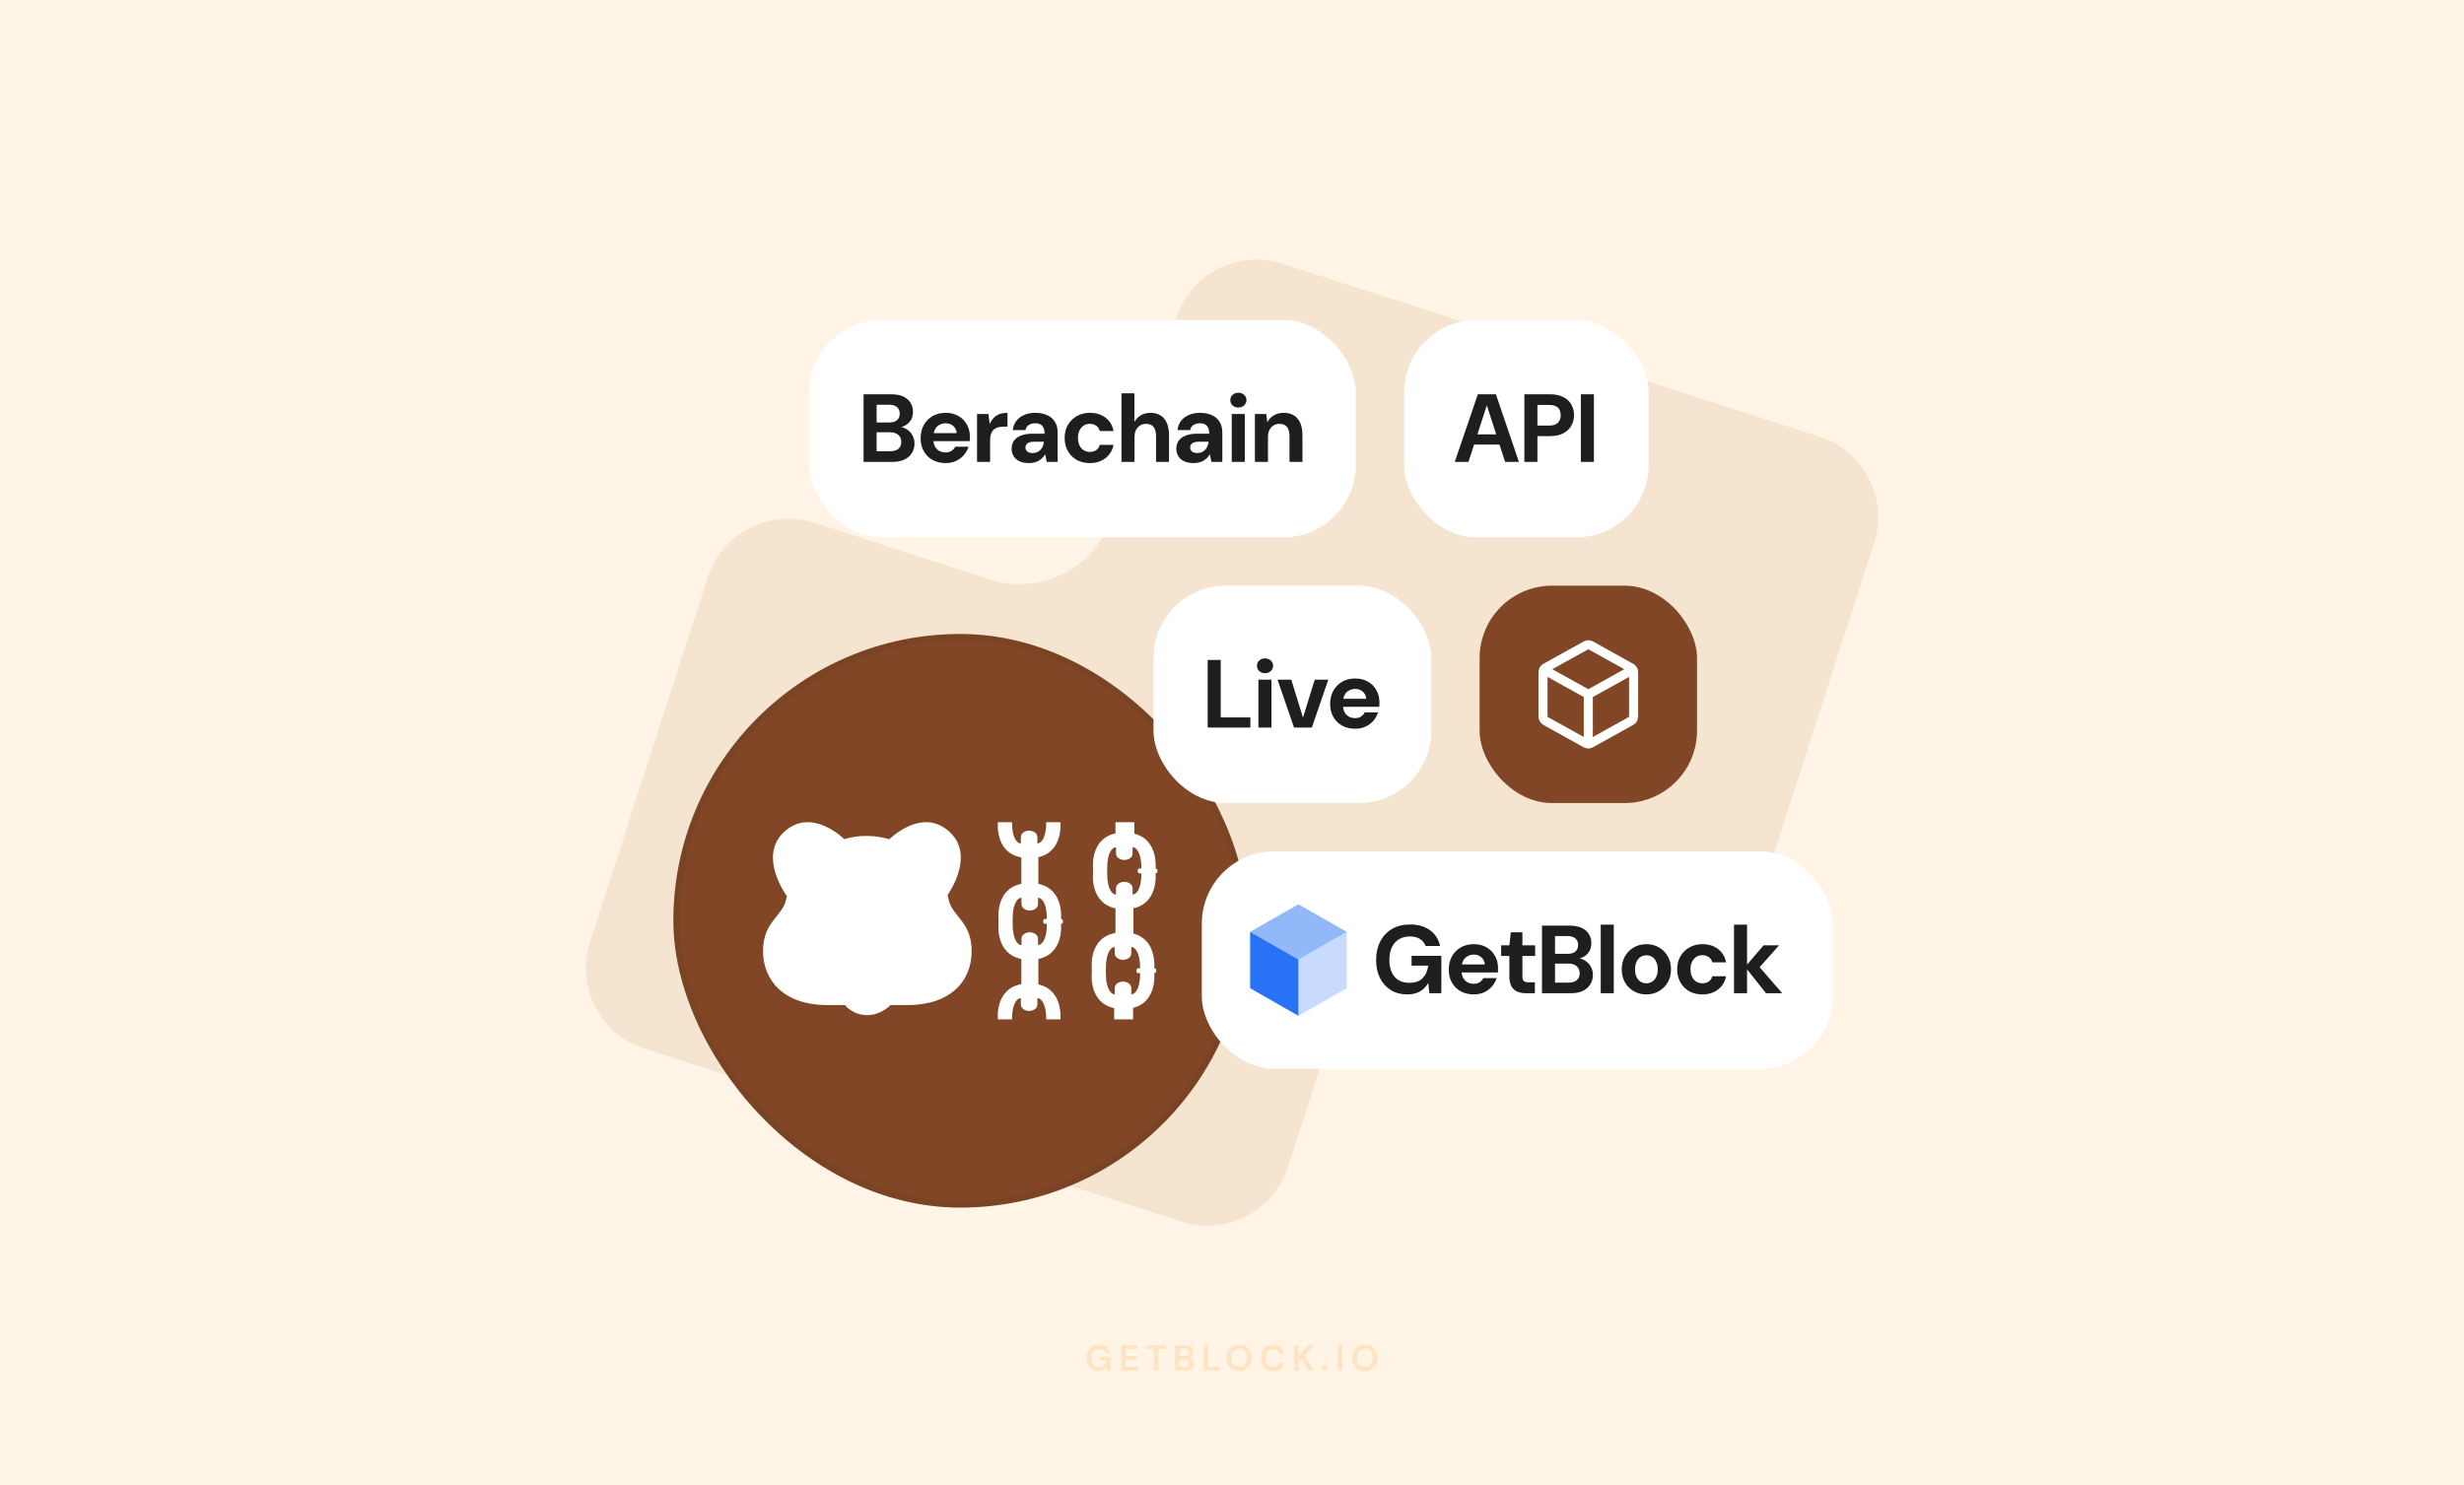
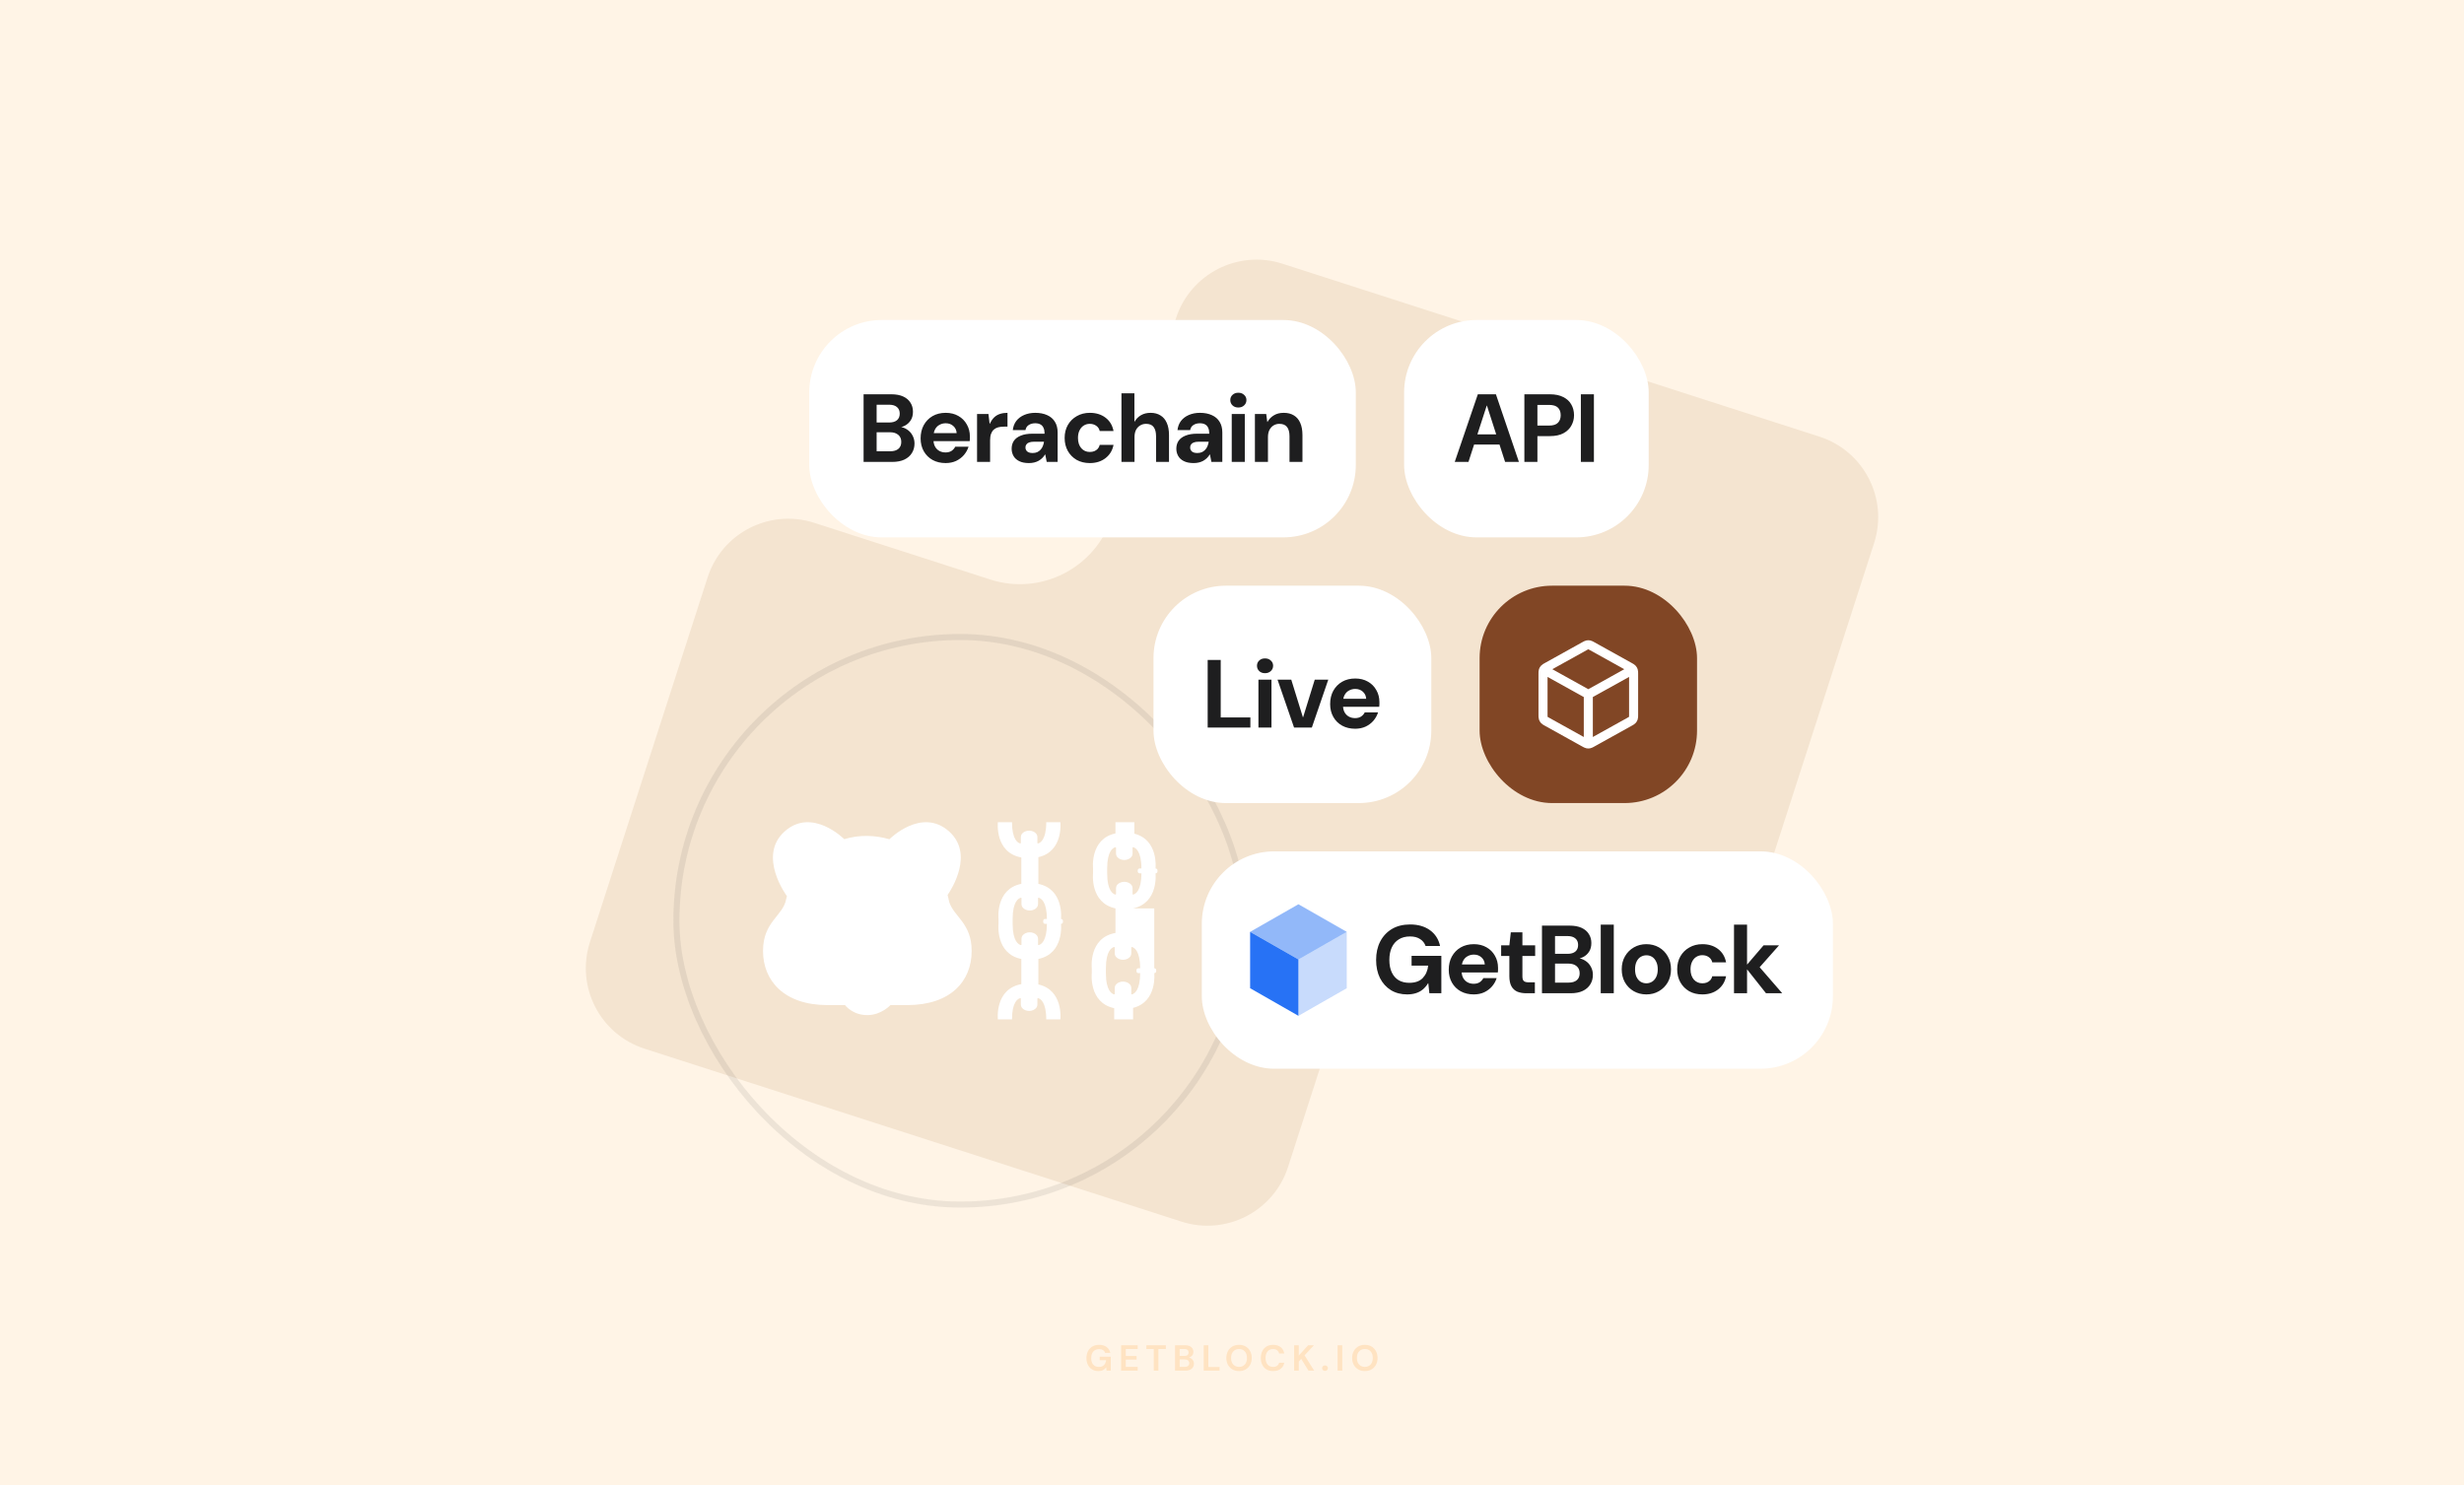
<svg xmlns="http://www.w3.org/2000/svg" width="816" height="492" viewBox="0 0 816 492" fill="none">
  <rect width="816" height="492" fill="#FFF4E6" />
  <path fill-rule="evenodd" clip-rule="evenodd" d="M602.554 144.638C617.294 149.386 625.392 165.176 620.64 179.905L581.656 300.753C576.904 315.482 561.104 323.574 546.364 318.826L488.072 300.048C471.255 294.631 453.23 303.868 447.806 320.683L426.552 386.568C421.801 401.298 406 409.389 391.26 404.641L213.446 347.362C198.706 342.614 190.608 326.824 195.36 312.095L234.344 191.247C239.096 176.518 254.896 168.426 269.636 173.174L327.928 191.952C344.745 197.369 362.77 188.132 368.194 171.317L389.448 105.432C394.199 90.702 410 82.611 424.74 87.359L602.554 144.638Z" fill="#F4E4D0" />
  <path opacity="0.16" d="M363.747 454.144C362.955 454.144 362.263 453.964 361.671 453.604C361.079 453.244 360.619 452.744 360.291 452.104C359.963 451.456 359.799 450.704 359.799 449.848C359.799 448.984 359.967 448.224 360.303 447.568C360.647 446.904 361.131 446.388 361.755 446.02C362.387 445.644 363.135 445.456 363.999 445.456C364.983 445.456 365.799 445.692 366.447 446.164C367.095 446.636 367.515 447.288 367.707 448.12H365.991C365.863 447.728 365.631 447.424 365.295 447.208C364.959 446.984 364.527 446.872 363.999 446.872C363.159 446.872 362.511 447.14 362.055 447.676C361.599 448.204 361.371 448.932 361.371 449.86C361.371 450.788 361.595 451.508 362.043 452.02C362.499 452.524 363.115 452.776 363.891 452.776C364.651 452.776 365.223 452.572 365.607 452.164C365.999 451.748 366.235 451.204 366.315 450.532H364.191V449.38H367.863V454H366.447L366.327 452.896C366.055 453.296 365.715 453.604 365.307 453.82C364.899 454.036 364.379 454.144 363.747 454.144ZM371.277 454V445.6H376.761V446.836H372.813V449.14H376.401V450.34H372.813V452.764H376.761V454H371.277ZM382.09 454V446.836H379.642V445.6H386.086V446.836H383.626V454H382.09ZM389.144 454V445.6H392.516C393.388 445.6 394.052 445.804 394.508 446.212C394.972 446.612 395.204 447.128 395.204 447.76C395.204 448.288 395.06 448.712 394.772 449.032C394.492 449.344 394.148 449.556 393.74 449.668C394.22 449.764 394.616 450.004 394.928 450.388C395.24 450.764 395.396 451.204 395.396 451.708C395.396 452.372 395.156 452.92 394.676 453.352C394.196 453.784 393.516 454 392.636 454H389.144ZM390.68 449.128H392.288C392.72 449.128 393.052 449.028 393.284 448.828C393.516 448.628 393.632 448.344 393.632 447.976C393.632 447.624 393.516 447.348 393.284 447.148C393.06 446.94 392.72 446.836 392.264 446.836H390.68V449.128ZM390.68 452.752H392.396C392.852 452.752 393.204 452.648 393.452 452.44C393.708 452.224 393.836 451.924 393.836 451.54C393.836 451.148 393.704 450.84 393.44 450.616C393.176 450.392 392.82 450.28 392.372 450.28H390.68V452.752ZM398.634 454V445.6H400.17V452.8H403.89V454H398.634ZM410.338 454.144C409.498 454.144 408.762 453.96 408.13 453.592C407.506 453.224 407.014 452.716 406.654 452.068C406.302 451.412 406.126 450.656 406.126 449.8C406.126 448.944 406.302 448.192 406.654 447.544C407.014 446.888 407.506 446.376 408.13 446.008C408.762 445.64 409.498 445.456 410.338 445.456C411.17 445.456 411.902 445.64 412.534 446.008C413.166 446.376 413.658 446.888 414.01 447.544C414.362 448.192 414.538 448.944 414.538 449.8C414.538 450.656 414.362 451.412 414.01 452.068C413.658 452.716 413.166 453.224 412.534 453.592C411.902 453.96 411.17 454.144 410.338 454.144ZM410.338 452.764C411.138 452.764 411.774 452.5 412.246 451.972C412.726 451.444 412.966 450.72 412.966 449.8C412.966 448.88 412.726 448.156 412.246 447.628C411.774 447.1 411.138 446.836 410.338 446.836C409.538 446.836 408.898 447.1 408.418 447.628C407.938 448.156 407.698 448.88 407.698 449.8C407.698 450.72 407.938 451.444 408.418 451.972C408.898 452.5 409.538 452.764 410.338 452.764ZM421.618 454.144C420.77 454.144 420.042 453.964 419.434 453.604C418.826 453.236 418.358 452.728 418.03 452.08C417.702 451.424 417.538 450.668 417.538 449.812C417.538 448.956 417.702 448.2 418.03 447.544C418.358 446.888 418.826 446.376 419.434 446.008C420.042 445.64 420.77 445.456 421.618 445.456C422.626 445.456 423.45 445.708 424.09 446.212C424.738 446.708 425.142 447.408 425.302 448.312H423.61C423.506 447.856 423.282 447.5 422.938 447.244C422.602 446.98 422.154 446.848 421.594 446.848C420.818 446.848 420.21 447.112 419.77 447.64C419.33 448.168 419.11 448.892 419.11 449.812C419.11 450.732 419.33 451.456 419.77 451.984C420.21 452.504 420.818 452.764 421.594 452.764C422.154 452.764 422.602 452.644 422.938 452.404C423.282 452.156 423.506 451.816 423.61 451.384H425.302C425.142 452.248 424.738 452.924 424.09 453.412C423.45 453.9 422.626 454.144 421.618 454.144ZM428.582 454V445.6H430.118V448.996L433.226 445.6H435.122L432.026 448.936L435.206 454H433.322L430.922 450.112L430.118 450.988V454H428.582ZM438.802 454.084C438.522 454.084 438.29 453.996 438.106 453.82C437.93 453.644 437.842 453.432 437.842 453.184C437.842 452.928 437.93 452.712 438.106 452.536C438.29 452.36 438.522 452.272 438.802 452.272C439.082 452.272 439.31 452.36 439.486 452.536C439.67 452.712 439.762 452.928 439.762 453.184C439.762 453.432 439.67 453.644 439.486 453.82C439.31 453.996 439.082 454.084 438.802 454.084ZM442.98 454V445.6H444.516V454H442.98ZM452 454.144C451.16 454.144 450.424 453.96 449.792 453.592C449.168 453.224 448.676 452.716 448.316 452.068C447.964 451.412 447.788 450.656 447.788 449.8C447.788 448.944 447.964 448.192 448.316 447.544C448.676 446.888 449.168 446.376 449.792 446.008C450.424 445.64 451.16 445.456 452 445.456C452.832 445.456 453.564 445.64 454.196 446.008C454.828 446.376 455.32 446.888 455.672 447.544C456.024 448.192 456.2 448.944 456.2 449.8C456.2 450.656 456.024 451.412 455.672 452.068C455.32 452.716 454.828 453.224 454.196 453.592C453.564 453.96 452.832 454.144 452 454.144ZM452 452.764C452.8 452.764 453.436 452.5 453.908 451.972C454.388 451.444 454.628 450.72 454.628 449.8C454.628 448.88 454.388 448.156 453.908 447.628C453.436 447.1 452.8 446.836 452 446.836C451.2 446.836 450.56 447.1 450.08 447.628C449.6 448.156 449.36 448.88 449.36 449.8C449.36 450.72 449.6 451.444 450.08 451.972C450.56 452.5 451.2 452.764 452 452.764Z" fill="#FF8800" />
  <rect x="268" y="106" width="181" height="72" rx="24" fill="white" />
  <path d="M285.994 153V130.6H295.178C296.735 130.6 298.047 130.845 299.114 131.336C300.181 131.827 300.981 132.509 301.514 133.384C302.069 134.237 302.346 135.229 302.346 136.36C302.346 137.491 302.101 138.44 301.61 139.208C301.119 139.976 300.469 140.573 299.658 141C298.869 141.405 298.005 141.64 297.066 141.704L297.546 141.352C298.57 141.395 299.477 141.672 300.266 142.184C301.077 142.675 301.706 143.336 302.154 144.168C302.623 145 302.858 145.907 302.858 146.888C302.858 148.083 302.57 149.139 301.994 150.056C301.439 150.973 300.607 151.699 299.498 152.232C298.41 152.744 297.077 153 295.498 153H285.994ZM290.314 149.48H294.794C295.967 149.48 296.874 149.213 297.514 148.68C298.154 148.147 298.474 147.379 298.474 146.376C298.474 145.373 298.143 144.595 297.482 144.04C296.821 143.464 295.903 143.176 294.73 143.176H290.314V149.48ZM290.314 139.944H294.474C295.605 139.944 296.469 139.688 297.066 139.176C297.663 138.664 297.962 137.939 297.962 137C297.962 136.083 297.663 135.368 297.066 134.856C296.469 134.323 295.594 134.056 294.442 134.056H290.314V139.944ZM313.166 153.384C311.545 153.384 310.105 153.043 308.846 152.36C307.609 151.677 306.638 150.717 305.934 149.48C305.23 148.243 304.878 146.824 304.878 145.224C304.878 143.56 305.22 142.099 305.902 140.84C306.606 139.56 307.577 138.557 308.814 137.832C310.073 137.107 311.534 136.744 313.198 136.744C314.777 136.744 316.164 137.085 317.358 137.768C318.574 138.451 319.513 139.389 320.174 140.584C320.857 141.757 321.198 143.091 321.198 144.584C321.198 144.797 321.198 145.043 321.198 145.32C321.198 145.576 321.177 145.843 321.134 146.12H307.95V143.464H316.814C316.75 142.483 316.377 141.693 315.694 141.096C315.033 140.499 314.201 140.2 313.198 140.2C312.452 140.2 311.769 140.371 311.15 140.712C310.532 141.032 310.041 141.523 309.678 142.184C309.316 142.845 309.134 143.688 309.134 144.712V145.64C309.134 146.515 309.305 147.272 309.646 147.912C309.988 148.531 310.457 149.011 311.054 149.352C311.673 149.693 312.366 149.864 313.134 149.864C313.924 149.864 314.585 149.693 315.118 149.352C315.652 148.989 316.057 148.531 316.334 147.976H320.75C320.43 148.979 319.918 149.896 319.214 150.728C318.51 151.539 317.646 152.189 316.622 152.68C315.598 153.149 314.446 153.384 313.166 153.384ZM323.57 153V137.128H327.346L327.73 140.36H327.794C328.22 139.464 328.711 138.749 329.266 138.216C329.842 137.683 330.492 137.309 331.218 137.096C331.943 136.861 332.754 136.744 333.65 136.744V141.32H332.466C331.762 141.32 331.122 141.395 330.546 141.544C329.991 141.693 329.511 141.949 329.106 142.312C328.722 142.653 328.423 143.112 328.21 143.688C327.996 144.264 327.89 144.979 327.89 145.832V153H323.57ZM340.75 153.384C339.449 153.384 338.371 153.171 337.518 152.744C336.665 152.317 336.035 151.741 335.63 151.016C335.225 150.291 335.022 149.491 335.022 148.616C335.022 147.635 335.267 146.771 335.758 146.024C336.27 145.277 337.038 144.701 338.062 144.296C339.086 143.869 340.377 143.656 341.934 143.656H345.934C345.934 142.867 345.817 142.227 345.582 141.736C345.369 141.224 345.027 140.84 344.558 140.584C344.11 140.328 343.534 140.2 342.83 140.2C341.998 140.2 341.283 140.392 340.686 140.776C340.11 141.139 339.747 141.704 339.598 142.472H335.406C335.534 141.299 335.918 140.285 336.558 139.432C337.219 138.579 338.094 137.917 339.182 137.448C340.27 136.979 341.486 136.744 342.83 136.744C344.366 136.744 345.689 137 346.798 137.512C347.907 138.003 348.761 138.739 349.358 139.72C349.955 140.68 350.254 141.853 350.254 143.24V153H346.638L346.158 150.536H346.094C345.817 150.984 345.497 151.389 345.134 151.752C344.771 152.093 344.366 152.392 343.918 152.648C343.491 152.883 343.011 153.064 342.478 153.192C341.945 153.32 341.369 153.384 340.75 153.384ZM341.966 150.056C342.542 150.056 343.054 149.96 343.502 149.768C343.95 149.555 344.323 149.277 344.622 148.936C344.942 148.595 345.187 148.2 345.358 147.752C345.55 147.283 345.678 146.803 345.742 146.312H342.414C341.753 146.312 341.209 146.397 340.782 146.568C340.377 146.717 340.078 146.941 339.886 147.24C339.694 147.517 339.598 147.848 339.598 148.232C339.598 148.616 339.694 148.947 339.886 149.224C340.078 149.501 340.355 149.715 340.718 149.864C341.081 149.992 341.497 150.056 341.966 150.056ZM360.927 153.384C359.263 153.384 357.801 153.032 356.543 152.328C355.305 151.603 354.335 150.621 353.631 149.384C352.927 148.125 352.575 146.685 352.575 145.064C352.575 143.443 352.927 142.013 353.631 140.776C354.356 139.517 355.348 138.536 356.607 137.832C357.865 137.107 359.305 136.744 360.927 136.744C362.975 136.744 364.703 137.277 366.111 138.344C367.519 139.411 368.404 140.883 368.767 142.76H364.191C364.02 142.013 363.636 141.437 363.039 141.032C362.441 140.605 361.727 140.392 360.895 140.392C360.148 140.392 359.476 140.584 358.879 140.968C358.303 141.331 357.844 141.864 357.503 142.568C357.161 143.251 356.991 144.083 356.991 145.064C356.991 145.789 357.087 146.44 357.279 147.016C357.471 147.571 357.737 148.051 358.079 148.456C358.441 148.861 358.857 149.171 359.327 149.384C359.796 149.597 360.319 149.704 360.895 149.704C361.449 149.704 361.951 149.619 362.399 149.448C362.847 149.256 363.231 148.989 363.551 148.648C363.871 148.285 364.084 147.859 364.191 147.368H368.767C368.404 149.203 367.519 150.664 366.111 151.752C364.703 152.84 362.975 153.384 360.927 153.384ZM371.393 153V130.28H375.681V139.656H375.745C376.278 138.739 376.993 138.024 377.889 137.512C378.785 137 379.841 136.744 381.057 136.744C382.337 136.744 383.425 137.032 384.321 137.608C385.238 138.163 385.932 138.984 386.401 140.072C386.892 141.16 387.137 142.504 387.137 144.104V153H382.849V144.488C382.849 143.165 382.582 142.152 382.049 141.448C381.537 140.744 380.705 140.392 379.553 140.392C378.806 140.392 378.145 140.573 377.569 140.936C376.993 141.277 376.534 141.779 376.193 142.44C375.873 143.08 375.713 143.869 375.713 144.808V153H371.393ZM395.29 153.384C393.989 153.384 392.911 153.171 392.058 152.744C391.205 152.317 390.575 151.741 390.17 151.016C389.765 150.291 389.562 149.491 389.562 148.616C389.562 147.635 389.807 146.771 390.298 146.024C390.81 145.277 391.578 144.701 392.602 144.296C393.626 143.869 394.917 143.656 396.474 143.656H400.474C400.474 142.867 400.357 142.227 400.122 141.736C399.909 141.224 399.567 140.84 399.098 140.584C398.65 140.328 398.074 140.2 397.37 140.2C396.538 140.2 395.823 140.392 395.226 140.776C394.65 141.139 394.287 141.704 394.138 142.472H389.946C390.074 141.299 390.458 140.285 391.098 139.432C391.759 138.579 392.634 137.917 393.722 137.448C394.81 136.979 396.026 136.744 397.37 136.744C398.906 136.744 400.229 137 401.338 137.512C402.447 138.003 403.301 138.739 403.898 139.72C404.495 140.68 404.794 141.853 404.794 143.24V153H401.178L400.698 150.536H400.634C400.357 150.984 400.037 151.389 399.674 151.752C399.311 152.093 398.906 152.392 398.458 152.648C398.031 152.883 397.551 153.064 397.018 153.192C396.485 153.32 395.909 153.384 395.29 153.384ZM396.506 150.056C397.082 150.056 397.594 149.96 398.042 149.768C398.49 149.555 398.863 149.277 399.162 148.936C399.482 148.595 399.727 148.2 399.898 147.752C400.09 147.283 400.218 146.803 400.282 146.312H396.954C396.293 146.312 395.749 146.397 395.322 146.568C394.917 146.717 394.618 146.941 394.426 147.24C394.234 147.517 394.138 147.848 394.138 148.232C394.138 148.616 394.234 148.947 394.426 149.224C394.618 149.501 394.895 149.715 395.258 149.864C395.621 149.992 396.037 150.056 396.506 150.056ZM407.915 153V137.128H412.235V153H407.915ZM410.091 134.984C409.301 134.984 408.661 134.749 408.171 134.28C407.68 133.811 407.435 133.224 407.435 132.52C407.435 131.816 407.68 131.24 408.171 130.792C408.661 130.323 409.301 130.088 410.091 130.088C410.88 130.088 411.52 130.323 412.011 130.792C412.523 131.24 412.779 131.816 412.779 132.52C412.779 133.224 412.523 133.811 412.011 134.28C411.52 134.749 410.88 134.984 410.091 134.984ZM415.587 153V137.128H419.331L419.683 139.752H419.747C420.259 138.835 420.963 138.109 421.859 137.576C422.755 137.021 423.854 136.744 425.155 136.744C426.478 136.744 427.598 137.032 428.515 137.608C429.432 138.163 430.126 138.984 430.595 140.072C431.086 141.16 431.331 142.504 431.331 144.104V153H427.043V144.488C427.043 143.165 426.776 142.152 426.243 141.448C425.71 140.744 424.856 140.392 423.683 140.392C422.958 140.392 422.307 140.573 421.731 140.936C421.176 141.277 420.728 141.779 420.387 142.44C420.067 143.08 419.907 143.869 419.907 144.808V153H415.587Z" fill="#1E1E1F" />
-   <rect x="223" y="210" width="190" height="190" rx="95" fill="#814625" />
  <rect x="224" y="211" width="188" height="188" rx="94" stroke="#1E1E1F" stroke-opacity="0.08" stroke-width="2" />
  <path d="M314.392 298.891C314.285 298.569 314.211 298.24 314.153 297.907C314.127 297.753 314.096 297.599 314.061 297.447C313.985 297.116 313.901 296.786 313.81 296.459C315.319 294.259 322.532 282.783 314.324 275.418C305.214 267.244 294.57 277.958 294.57 277.958L294.603 278.005C289.819 276.605 284.631 276.441 279.584 277.957C279.522 277.895 268.913 267.268 259.83 275.418C250.744 283.571 260.555 296.761 260.606 296.83C260.502 297.14 260.418 297.457 260.362 297.778C259.379 303.423 252.688 305.165 252.688 314.997C252.688 324.828 259.688 332.915 273.976 332.915H279.839C279.865 332.951 282.28 336.247 287.237 336.243C291.838 336.24 294.877 332.943 294.903 332.915H300.498C314.786 332.915 321.786 325.018 321.786 314.997C321.786 305.841 315.983 303.7 314.392 298.891Z" fill="white" />
-   <path d="M382.676 287.657C382.676 287.657 383.739 278.181 375.661 276.145V272.344H369.406V276.05C360.885 277.865 361.983 287.657 361.983 287.657V289.282C361.983 289.282 360.885 299.076 369.409 300.889L369.408 309.024C360.427 310.6 361.562 320.713 361.562 320.713V322.338C361.562 322.338 360.463 332.129 368.984 333.944V337.65H375.24V333.85C383.317 331.814 382.254 322.338 382.254 322.338C382.607 322.338 382.894 322.062 382.894 321.722V321.329C382.894 320.989 382.607 320.713 382.254 320.713C382.254 320.713 383.308 311.319 375.344 309.228V300.889H375.25C383.774 299.076 382.676 289.282 382.676 289.282C383.029 289.282 383.315 289.006 383.315 288.666V288.273C383.315 287.933 383.029 287.657 382.676 287.657ZM377.578 320.713H377.006C376.653 320.713 376.367 320.989 376.367 321.329V321.722C376.367 322.062 376.653 322.338 377.006 322.338H377.578C377.578 328.216 375.552 329.205 374.87 329.371C374.758 329.399 374.649 329.318 374.649 329.207V327.334C374.649 326.298 373.964 325.731 373.278 325.422C372.412 325.032 371.403 325.032 370.537 325.422C369.852 325.731 369.167 326.298 369.167 327.334V329.207C369.167 329.317 369.06 329.399 368.95 329.372C368.272 329.208 366.237 328.227 366.237 322.338V320.713C366.237 314.835 368.264 313.846 368.946 313.68C369.058 313.652 369.167 313.732 369.167 313.843V315.717C369.167 316.753 369.852 317.32 370.537 317.629C371.403 318.019 372.412 318.019 373.278 317.629C373.964 317.32 374.649 316.753 374.649 315.717V313.843C374.649 313.734 374.755 313.652 374.866 313.679C375.544 313.842 377.578 314.824 377.578 320.713ZM377.428 289.282H378C378 295.171 375.966 296.153 375.288 296.316C375.177 296.343 375.071 296.261 375.071 296.151V294.278C375.071 293.242 374.385 292.674 373.7 292.366C372.834 291.976 371.825 291.976 370.959 292.366C370.274 292.674 369.589 293.242 369.589 294.278V296.151C369.589 296.263 369.48 296.342 369.368 296.315C368.686 296.149 366.659 295.16 366.659 289.282V287.657C366.659 281.768 368.693 280.786 369.371 280.622C369.482 280.596 369.589 280.678 369.589 280.788V282.661C369.589 283.697 370.274 284.264 370.959 284.573C371.825 284.963 372.834 284.963 373.7 284.573C374.385 284.264 375.071 283.697 375.071 282.661V280.788C375.071 280.676 375.179 280.596 375.292 280.623C375.973 280.79 378 281.779 378 287.657H377.428C377.075 287.657 376.788 287.933 376.788 288.273V288.666C376.788 289.006 377.075 289.282 377.428 289.282Z" fill="white" />
+   <path d="M382.676 287.657C382.676 287.657 383.739 278.181 375.661 276.145V272.344H369.406V276.05C360.885 277.865 361.983 287.657 361.983 287.657V289.282C361.983 289.282 360.885 299.076 369.409 300.889L369.408 309.024C360.427 310.6 361.562 320.713 361.562 320.713V322.338C361.562 322.338 360.463 332.129 368.984 333.944V337.65H375.24V333.85C383.317 331.814 382.254 322.338 382.254 322.338C382.607 322.338 382.894 322.062 382.894 321.722V321.329C382.894 320.989 382.607 320.713 382.254 320.713V300.889H375.25C383.774 299.076 382.676 289.282 382.676 289.282C383.029 289.282 383.315 289.006 383.315 288.666V288.273C383.315 287.933 383.029 287.657 382.676 287.657ZM377.578 320.713H377.006C376.653 320.713 376.367 320.989 376.367 321.329V321.722C376.367 322.062 376.653 322.338 377.006 322.338H377.578C377.578 328.216 375.552 329.205 374.87 329.371C374.758 329.399 374.649 329.318 374.649 329.207V327.334C374.649 326.298 373.964 325.731 373.278 325.422C372.412 325.032 371.403 325.032 370.537 325.422C369.852 325.731 369.167 326.298 369.167 327.334V329.207C369.167 329.317 369.06 329.399 368.95 329.372C368.272 329.208 366.237 328.227 366.237 322.338V320.713C366.237 314.835 368.264 313.846 368.946 313.68C369.058 313.652 369.167 313.732 369.167 313.843V315.717C369.167 316.753 369.852 317.32 370.537 317.629C371.403 318.019 372.412 318.019 373.278 317.629C373.964 317.32 374.649 316.753 374.649 315.717V313.843C374.649 313.734 374.755 313.652 374.866 313.679C375.544 313.842 377.578 314.824 377.578 320.713ZM377.428 289.282H378C378 295.171 375.966 296.153 375.288 296.316C375.177 296.343 375.071 296.261 375.071 296.151V294.278C375.071 293.242 374.385 292.674 373.7 292.366C372.834 291.976 371.825 291.976 370.959 292.366C370.274 292.674 369.589 293.242 369.589 294.278V296.151C369.589 296.263 369.48 296.342 369.368 296.315C368.686 296.149 366.659 295.16 366.659 289.282V287.657C366.659 281.768 368.693 280.786 369.371 280.622C369.482 280.596 369.589 280.678 369.589 280.788V282.661C369.589 283.697 370.274 284.264 370.959 284.573C371.825 284.963 372.834 284.963 373.7 284.573C374.385 284.264 375.071 283.697 375.071 282.661V280.788C375.071 280.676 375.179 280.596 375.292 280.623C375.973 280.79 378 281.779 378 287.657H377.428C377.075 287.657 376.788 287.933 376.788 288.273V288.666C376.788 289.006 377.075 289.282 377.428 289.282Z" fill="white" />
  <path d="M351.372 304.391C351.372 304.391 352.476 294.543 343.875 292.769V283.921C352.247 282.031 351.161 272.344 351.161 272.344C351.161 272.344 346.466 272.344 346.485 272.344C346.485 278.234 344.451 279.216 343.773 279.379C343.662 279.406 343.556 279.323 343.556 279.214V277.34C343.556 276.305 342.87 275.737 342.185 275.429C341.319 275.039 340.31 275.039 339.444 275.429C338.759 275.737 338.074 276.305 338.074 277.34V279.214C338.074 279.325 337.965 279.405 337.852 279.378C337.171 279.212 335.144 278.223 335.144 272.344C335.164 272.344 330.468 272.344 330.468 272.344C330.468 272.344 329.341 282.397 338.233 284.019V292.757C329.569 294.499 330.679 304.391 330.679 304.391V306.015C330.679 306.015 329.569 315.908 338.233 317.649V325.982C329.341 327.604 330.468 337.655 330.468 337.655C330.468 337.655 335.164 337.655 335.144 337.655C335.144 331.766 337.178 330.784 337.856 330.621C337.967 330.594 338.074 330.676 338.074 330.786V332.66C338.074 333.695 338.759 334.263 339.444 334.572C340.31 334.961 341.319 334.961 342.185 334.572C342.87 334.263 343.556 333.695 343.556 332.66V330.786C343.556 330.675 343.664 330.595 343.777 330.622C344.458 330.788 346.485 331.777 346.485 337.655C346.465 337.655 351.161 337.655 351.161 337.655C351.161 337.655 352.247 327.969 343.875 326.079V317.637C352.476 315.863 351.372 306.015 351.372 306.015C351.725 306.015 352.011 305.739 352.011 305.399V305.006C352.011 304.666 351.725 304.391 351.372 304.391ZM346.124 306.016H346.696C346.696 311.905 344.662 312.887 343.983 313.05C343.873 313.077 343.766 312.995 343.766 312.886V311.012C343.766 309.976 343.081 309.409 342.396 309.1C341.53 308.71 340.521 308.71 339.655 309.1C338.969 309.409 338.284 309.976 338.284 311.012V312.886C338.284 312.997 338.175 313.077 338.063 313.049C337.381 312.883 335.355 311.894 335.355 306.016V304.391C335.355 298.502 337.389 297.52 338.067 297.357C338.178 297.33 338.284 297.412 338.284 297.522V299.395C338.284 300.431 338.969 300.998 339.655 301.307C340.521 301.697 341.53 301.697 342.396 301.307C343.081 300.998 343.766 300.431 343.766 299.395V297.522C343.766 297.41 343.875 297.33 343.987 297.358C344.669 297.524 346.696 298.513 346.696 304.391H346.124C345.771 304.391 345.484 304.667 345.484 305.007V305.4C345.484 305.74 345.771 306.016 346.124 306.016Z" fill="white" />
  <rect x="465" y="106" width="81" height="72" rx="24" fill="white" />
  <path d="M481.767 153L489.415 130.6H495.399L503.015 153H498.439L492.423 134.344H492.359L486.311 153H481.767ZM485.383 147.24L486.535 143.88H497.927L499.047 147.24H485.383ZM504.823 153V130.6H513.239C515.053 130.6 516.546 130.909 517.719 131.528C518.914 132.125 519.799 132.947 520.375 133.992C520.973 135.037 521.271 136.221 521.271 137.544C521.271 138.76 520.983 139.891 520.407 140.936C519.853 141.981 518.978 142.835 517.783 143.496C516.61 144.136 515.095 144.456 513.239 144.456H509.143V153H504.823ZM509.143 140.968H512.983C514.349 140.968 515.33 140.659 515.927 140.04C516.546 139.421 516.855 138.589 516.855 137.544C516.855 136.456 516.546 135.613 515.927 135.016C515.33 134.419 514.349 134.12 512.983 134.12H509.143V140.968ZM523.534 153V130.6H527.854V153H523.534Z" fill="#1E1E1F" />
  <rect x="382" y="194" width="92" height="72" rx="24" fill="white" />
  <path d="M399.944 241V218.6H404.264V237.64H414.088V241H399.944ZM416.753 241V225.128H421.073V241H416.753ZM418.929 222.984C418.14 222.984 417.5 222.749 417.009 222.28C416.519 221.811 416.273 221.224 416.273 220.52C416.273 219.816 416.519 219.24 417.009 218.792C417.5 218.323 418.14 218.088 418.929 218.088C419.719 218.088 420.359 218.323 420.849 218.792C421.361 219.24 421.617 219.816 421.617 220.52C421.617 221.224 421.361 221.811 420.849 222.28C420.359 222.749 419.719 222.984 418.929 222.984ZM428.554 241L423.082 225.128H427.626L431.466 237.544H431.562L435.402 225.128H439.882L434.442 241H428.554ZM448.789 241.384C447.168 241.384 445.728 241.043 444.469 240.36C443.232 239.677 442.261 238.717 441.557 237.48C440.853 236.243 440.501 234.824 440.501 233.224C440.501 231.56 440.842 230.099 441.525 228.84C442.229 227.56 443.2 226.557 444.437 225.832C445.696 225.107 447.157 224.744 448.821 224.744C450.4 224.744 451.786 225.085 452.981 225.768C454.197 226.451 455.136 227.389 455.797 228.584C456.48 229.757 456.821 231.091 456.821 232.584C456.821 232.797 456.821 233.043 456.821 233.32C456.821 233.576 456.8 233.843 456.757 234.12H443.573V231.464H452.437C452.373 230.483 452 229.693 451.317 229.096C450.656 228.499 449.824 228.2 448.821 228.2C448.074 228.2 447.392 228.371 446.773 228.712C446.154 229.032 445.664 229.523 445.301 230.184C444.938 230.845 444.757 231.688 444.757 232.712V233.64C444.757 234.515 444.928 235.272 445.269 235.912C445.61 236.531 446.08 237.011 446.677 237.352C447.296 237.693 447.989 237.864 448.757 237.864C449.546 237.864 450.208 237.693 450.741 237.352C451.274 236.989 451.68 236.531 451.957 235.976H456.373C456.053 236.979 455.541 237.896 454.837 238.728C454.133 239.539 453.269 240.189 452.245 240.68C451.221 241.149 450.069 241.384 448.789 241.384Z" fill="#1E1E1F" />
  <rect x="398" y="282" width="209" height="72" rx="24" fill="white" />
  <path d="M430 317.81V336.478L414 327.335V308.666L430 317.81Z" fill="#2772F5" />
  <path opacity="0.25" d="M430 317.81L446 308.666V327.335L430 336.478V317.81Z" fill="#2772F5" />
  <path opacity="0.5" d="M430 299.522L445.999 308.665L430 317.809L414 308.665L430 299.522Z" fill="#2772F5" />
  <path d="M466 329.384C463.973 329.384 462.181 328.915 460.624 327.976C459.088 327.016 457.883 325.683 457.008 323.976C456.155 322.248 455.728 320.243 455.728 317.96C455.728 315.656 456.176 313.629 457.072 311.88C457.989 310.109 459.28 308.723 460.944 307.72C462.629 306.717 464.645 306.216 466.992 306.216C469.616 306.216 471.803 306.845 473.552 308.104C475.301 309.363 476.421 311.112 476.912 313.352H472.112C471.771 312.371 471.163 311.603 470.288 311.048C469.435 310.472 468.325 310.184 466.96 310.184C465.509 310.184 464.272 310.504 463.248 311.144C462.224 311.784 461.445 312.68 460.912 313.832C460.379 314.984 460.112 316.36 460.112 317.96C460.112 319.581 460.379 320.957 460.912 322.088C461.445 323.219 462.203 324.083 463.184 324.68C464.187 325.256 465.36 325.544 466.704 325.544C468.667 325.544 470.149 325.021 471.152 323.976C472.176 322.909 472.784 321.533 472.976 319.848H467.472V316.616H477.328V329H473.36L473.008 325.672H472.944C472.475 326.461 471.899 327.144 471.216 327.72C470.555 328.275 469.787 328.691 468.912 328.968C468.059 329.245 467.088 329.384 466 329.384ZM488.069 329.384C486.448 329.384 485.008 329.043 483.749 328.36C482.512 327.677 481.541 326.717 480.837 325.48C480.133 324.243 479.781 322.824 479.781 321.224C479.781 319.56 480.122 318.099 480.805 316.84C481.509 315.56 482.48 314.557 483.717 313.832C484.976 313.107 486.437 312.744 488.101 312.744C489.68 312.744 491.066 313.085 492.261 313.768C493.477 314.451 494.416 315.389 495.077 316.584C495.76 317.757 496.101 319.091 496.101 320.584C496.101 320.797 496.101 321.043 496.101 321.32C496.101 321.576 496.08 321.843 496.037 322.12H482.853V319.464H491.717C491.653 318.483 491.28 317.693 490.597 317.096C489.936 316.499 489.104 316.2 488.101 316.2C487.354 316.2 486.672 316.371 486.053 316.712C485.434 317.032 484.944 317.523 484.581 318.184C484.218 318.845 484.037 319.688 484.037 320.712V321.64C484.037 322.515 484.208 323.272 484.549 323.912C484.89 324.531 485.36 325.011 485.957 325.352C486.576 325.693 487.269 325.864 488.037 325.864C488.826 325.864 489.488 325.693 490.021 325.352C490.554 324.989 490.96 324.531 491.237 323.976H495.653C495.333 324.979 494.821 325.896 494.117 326.728C493.413 327.539 492.549 328.189 491.525 328.68C490.501 329.149 489.349 329.384 488.069 329.384ZM505.485 329C504.355 329 503.363 328.829 502.509 328.488C501.677 328.125 501.027 327.539 500.557 326.728C500.088 325.896 499.853 324.765 499.853 323.336V316.648H497.133V313.128H499.853L500.333 308.808H504.173V313.128H508.397V316.648H504.173V323.4C504.173 324.147 504.333 324.669 504.653 324.968C504.973 325.245 505.517 325.384 506.285 325.384H508.301V329H505.485ZM510.655 329V306.6H519.839C521.396 306.6 522.708 306.845 523.775 307.336C524.842 307.827 525.642 308.509 526.175 309.384C526.73 310.237 527.007 311.229 527.007 312.36C527.007 313.491 526.762 314.44 526.271 315.208C525.78 315.976 525.13 316.573 524.319 317C523.53 317.405 522.666 317.64 521.727 317.704L522.207 317.352C523.231 317.395 524.138 317.672 524.927 318.184C525.738 318.675 526.367 319.336 526.815 320.168C527.284 321 527.519 321.907 527.519 322.888C527.519 324.083 527.231 325.139 526.655 326.056C526.1 326.973 525.268 327.699 524.159 328.232C523.071 328.744 521.738 329 520.159 329H510.655ZM514.975 325.48H519.455C520.628 325.48 521.535 325.213 522.175 324.68C522.815 324.147 523.135 323.379 523.135 322.376C523.135 321.373 522.804 320.595 522.143 320.04C521.482 319.464 520.564 319.176 519.391 319.176H514.975V325.48ZM514.975 315.944H519.135C520.266 315.944 521.13 315.688 521.727 315.176C522.324 314.664 522.623 313.939 522.623 313C522.623 312.083 522.324 311.368 521.727 310.856C521.13 310.323 520.255 310.056 519.103 310.056H514.975V315.944ZM530.116 329V306.28H534.436V329H530.116ZM545.223 329.384C543.687 329.384 542.301 329.032 541.063 328.328C539.826 327.624 538.845 326.643 538.119 325.384C537.415 324.125 537.063 322.685 537.063 321.064C537.063 319.421 537.426 317.981 538.151 316.744C538.877 315.485 539.858 314.504 541.095 313.8C542.333 313.096 543.709 312.744 545.223 312.744C546.759 312.744 548.146 313.096 549.383 313.8C550.621 314.504 551.591 315.485 552.295 316.744C553.021 317.981 553.383 319.421 553.383 321.064C553.383 322.707 553.021 324.157 552.295 325.416C551.57 326.653 550.589 327.624 549.351 328.328C548.135 329.032 546.759 329.384 545.223 329.384ZM545.223 325.704C545.906 325.704 546.525 325.533 547.079 325.192C547.655 324.851 548.114 324.339 548.455 323.656C548.818 322.952 548.999 322.088 548.999 321.064C548.999 320.04 548.818 319.187 548.455 318.504C548.114 317.8 547.666 317.277 547.111 316.936C546.557 316.595 545.938 316.424 545.255 316.424C544.573 316.424 543.943 316.595 543.367 316.936C542.791 317.277 542.333 317.8 541.991 318.504C541.65 319.187 541.479 320.04 541.479 321.064C541.479 322.088 541.65 322.952 541.991 323.656C542.333 324.339 542.781 324.851 543.335 325.192C543.911 325.533 544.541 325.704 545.223 325.704ZM563.783 329.384C562.119 329.384 560.658 329.032 559.399 328.328C558.162 327.603 557.191 326.621 556.487 325.384C555.783 324.125 555.431 322.685 555.431 321.064C555.431 319.443 555.783 318.013 556.487 316.776C557.212 315.517 558.204 314.536 559.463 313.832C560.722 313.107 562.162 312.744 563.783 312.744C565.831 312.744 567.559 313.277 568.967 314.344C570.375 315.411 571.26 316.883 571.623 318.76H567.047C566.876 318.013 566.492 317.437 565.895 317.032C565.298 316.605 564.583 316.392 563.751 316.392C563.004 316.392 562.332 316.584 561.735 316.968C561.159 317.331 560.7 317.864 560.359 318.568C560.018 319.251 559.847 320.083 559.847 321.064C559.847 321.789 559.943 322.44 560.135 323.016C560.327 323.571 560.594 324.051 560.935 324.456C561.298 324.861 561.714 325.171 562.183 325.384C562.652 325.597 563.175 325.704 563.751 325.704C564.306 325.704 564.807 325.619 565.255 325.448C565.703 325.256 566.087 324.989 566.407 324.648C566.727 324.285 566.94 323.859 567.047 323.368H571.623C571.26 325.203 570.375 326.664 568.967 327.752C567.559 328.84 565.831 329.384 563.783 329.384ZM584.841 329L577.929 320.264L584.041 313.128H589.161L581.257 322.056L581.225 318.632L590.217 329H584.841ZM574.249 329V306.28H578.569V329H574.249Z" fill="#1E1E1F" />
  <rect x="490" y="194" width="72" height="72" rx="24" fill="#814625" />
  <path d="M540.167 222.13L526 230M526 230L511.833 222.13M526 230L526 245.833M541 236.764V223.236C541 222.665 541 222.379 540.916 222.124C540.841 221.899 540.72 221.692 540.559 221.518C540.377 221.321 540.128 221.182 539.628 220.905L527.295 214.053C526.822 213.79 526.586 213.659 526.336 213.607C526.114 213.562 525.886 213.562 525.664 213.607C525.414 213.659 525.178 213.79 524.705 214.053L512.372 220.905C511.872 221.182 511.623 221.321 511.441 221.518C511.28 221.692 511.159 221.899 511.084 222.124C511 222.379 511 222.665 511 223.236V236.764C511 237.335 511 237.621 511.084 237.876C511.159 238.101 511.28 238.308 511.441 238.482C511.623 238.679 511.872 238.818 512.372 239.095L524.705 245.947C525.178 246.21 525.414 246.341 525.664 246.393C525.886 246.438 526.114 246.438 526.336 246.393C526.586 246.341 526.822 246.21 527.295 245.947L539.628 239.095C540.128 238.818 540.377 238.679 540.559 238.482C540.72 238.308 540.841 238.101 540.916 237.876C541 237.621 541 237.335 541 236.764Z" stroke="white" stroke-width="3" stroke-linecap="round" stroke-linejoin="round" />
</svg>